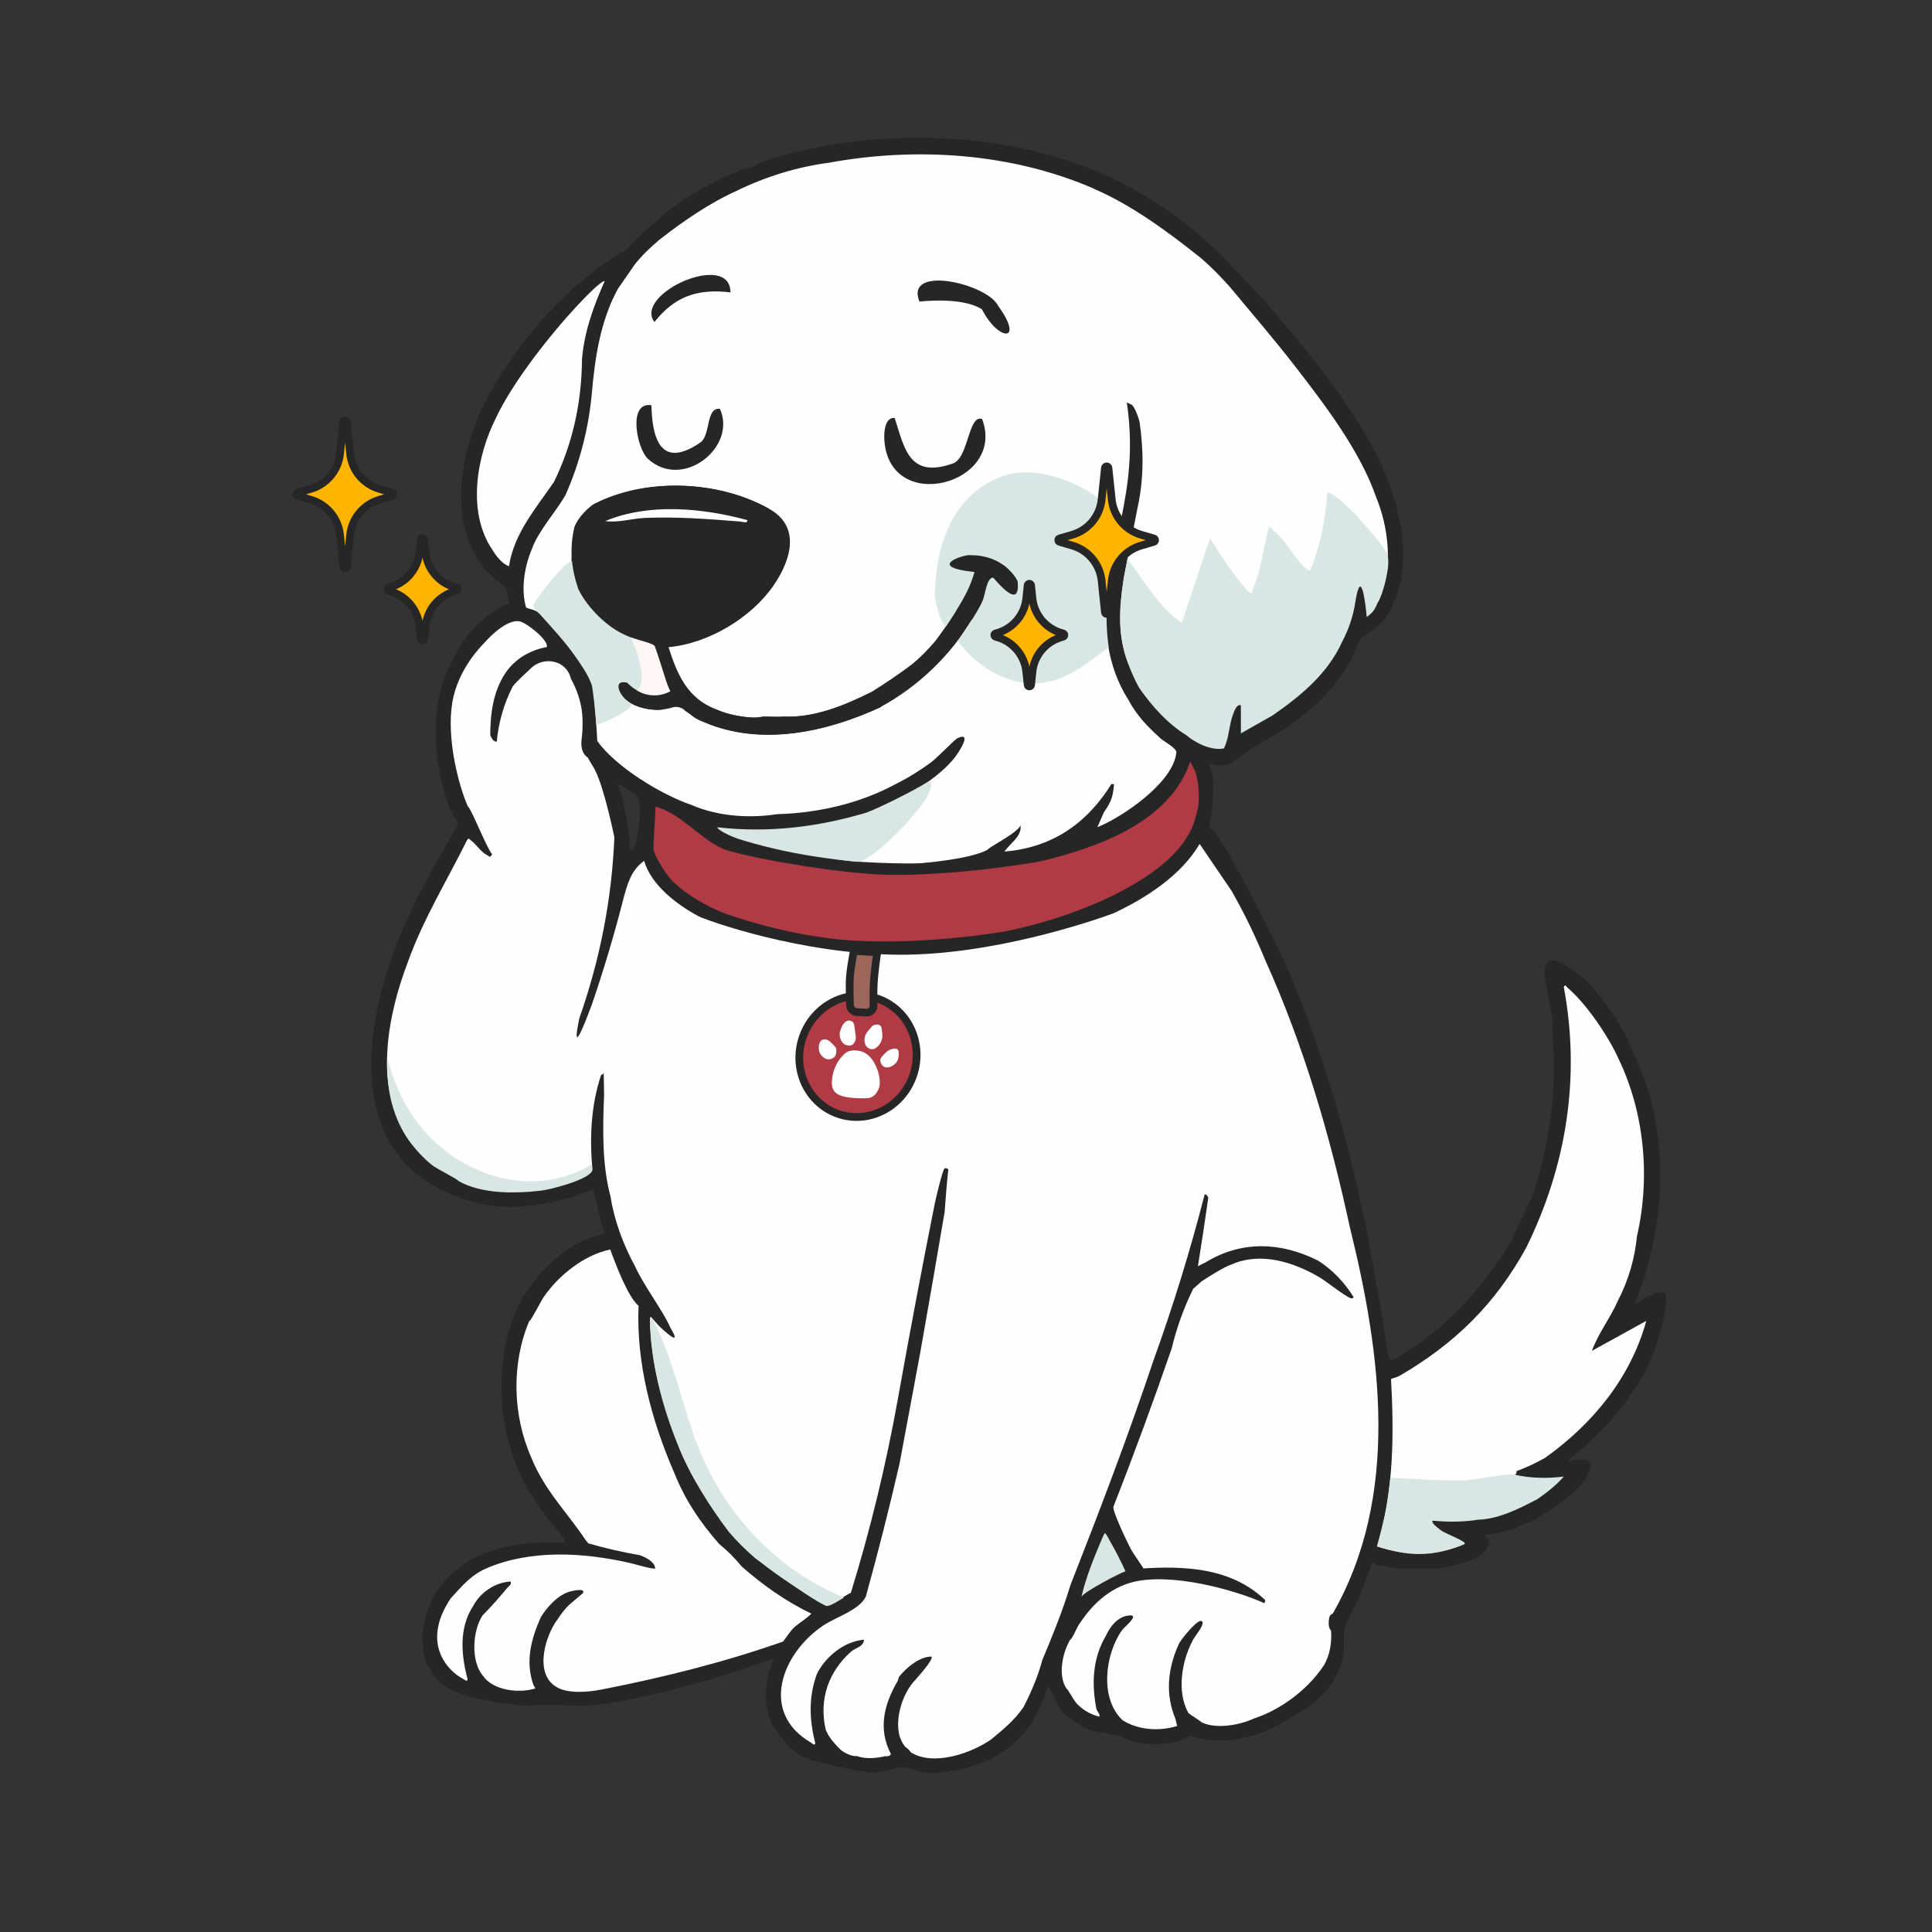
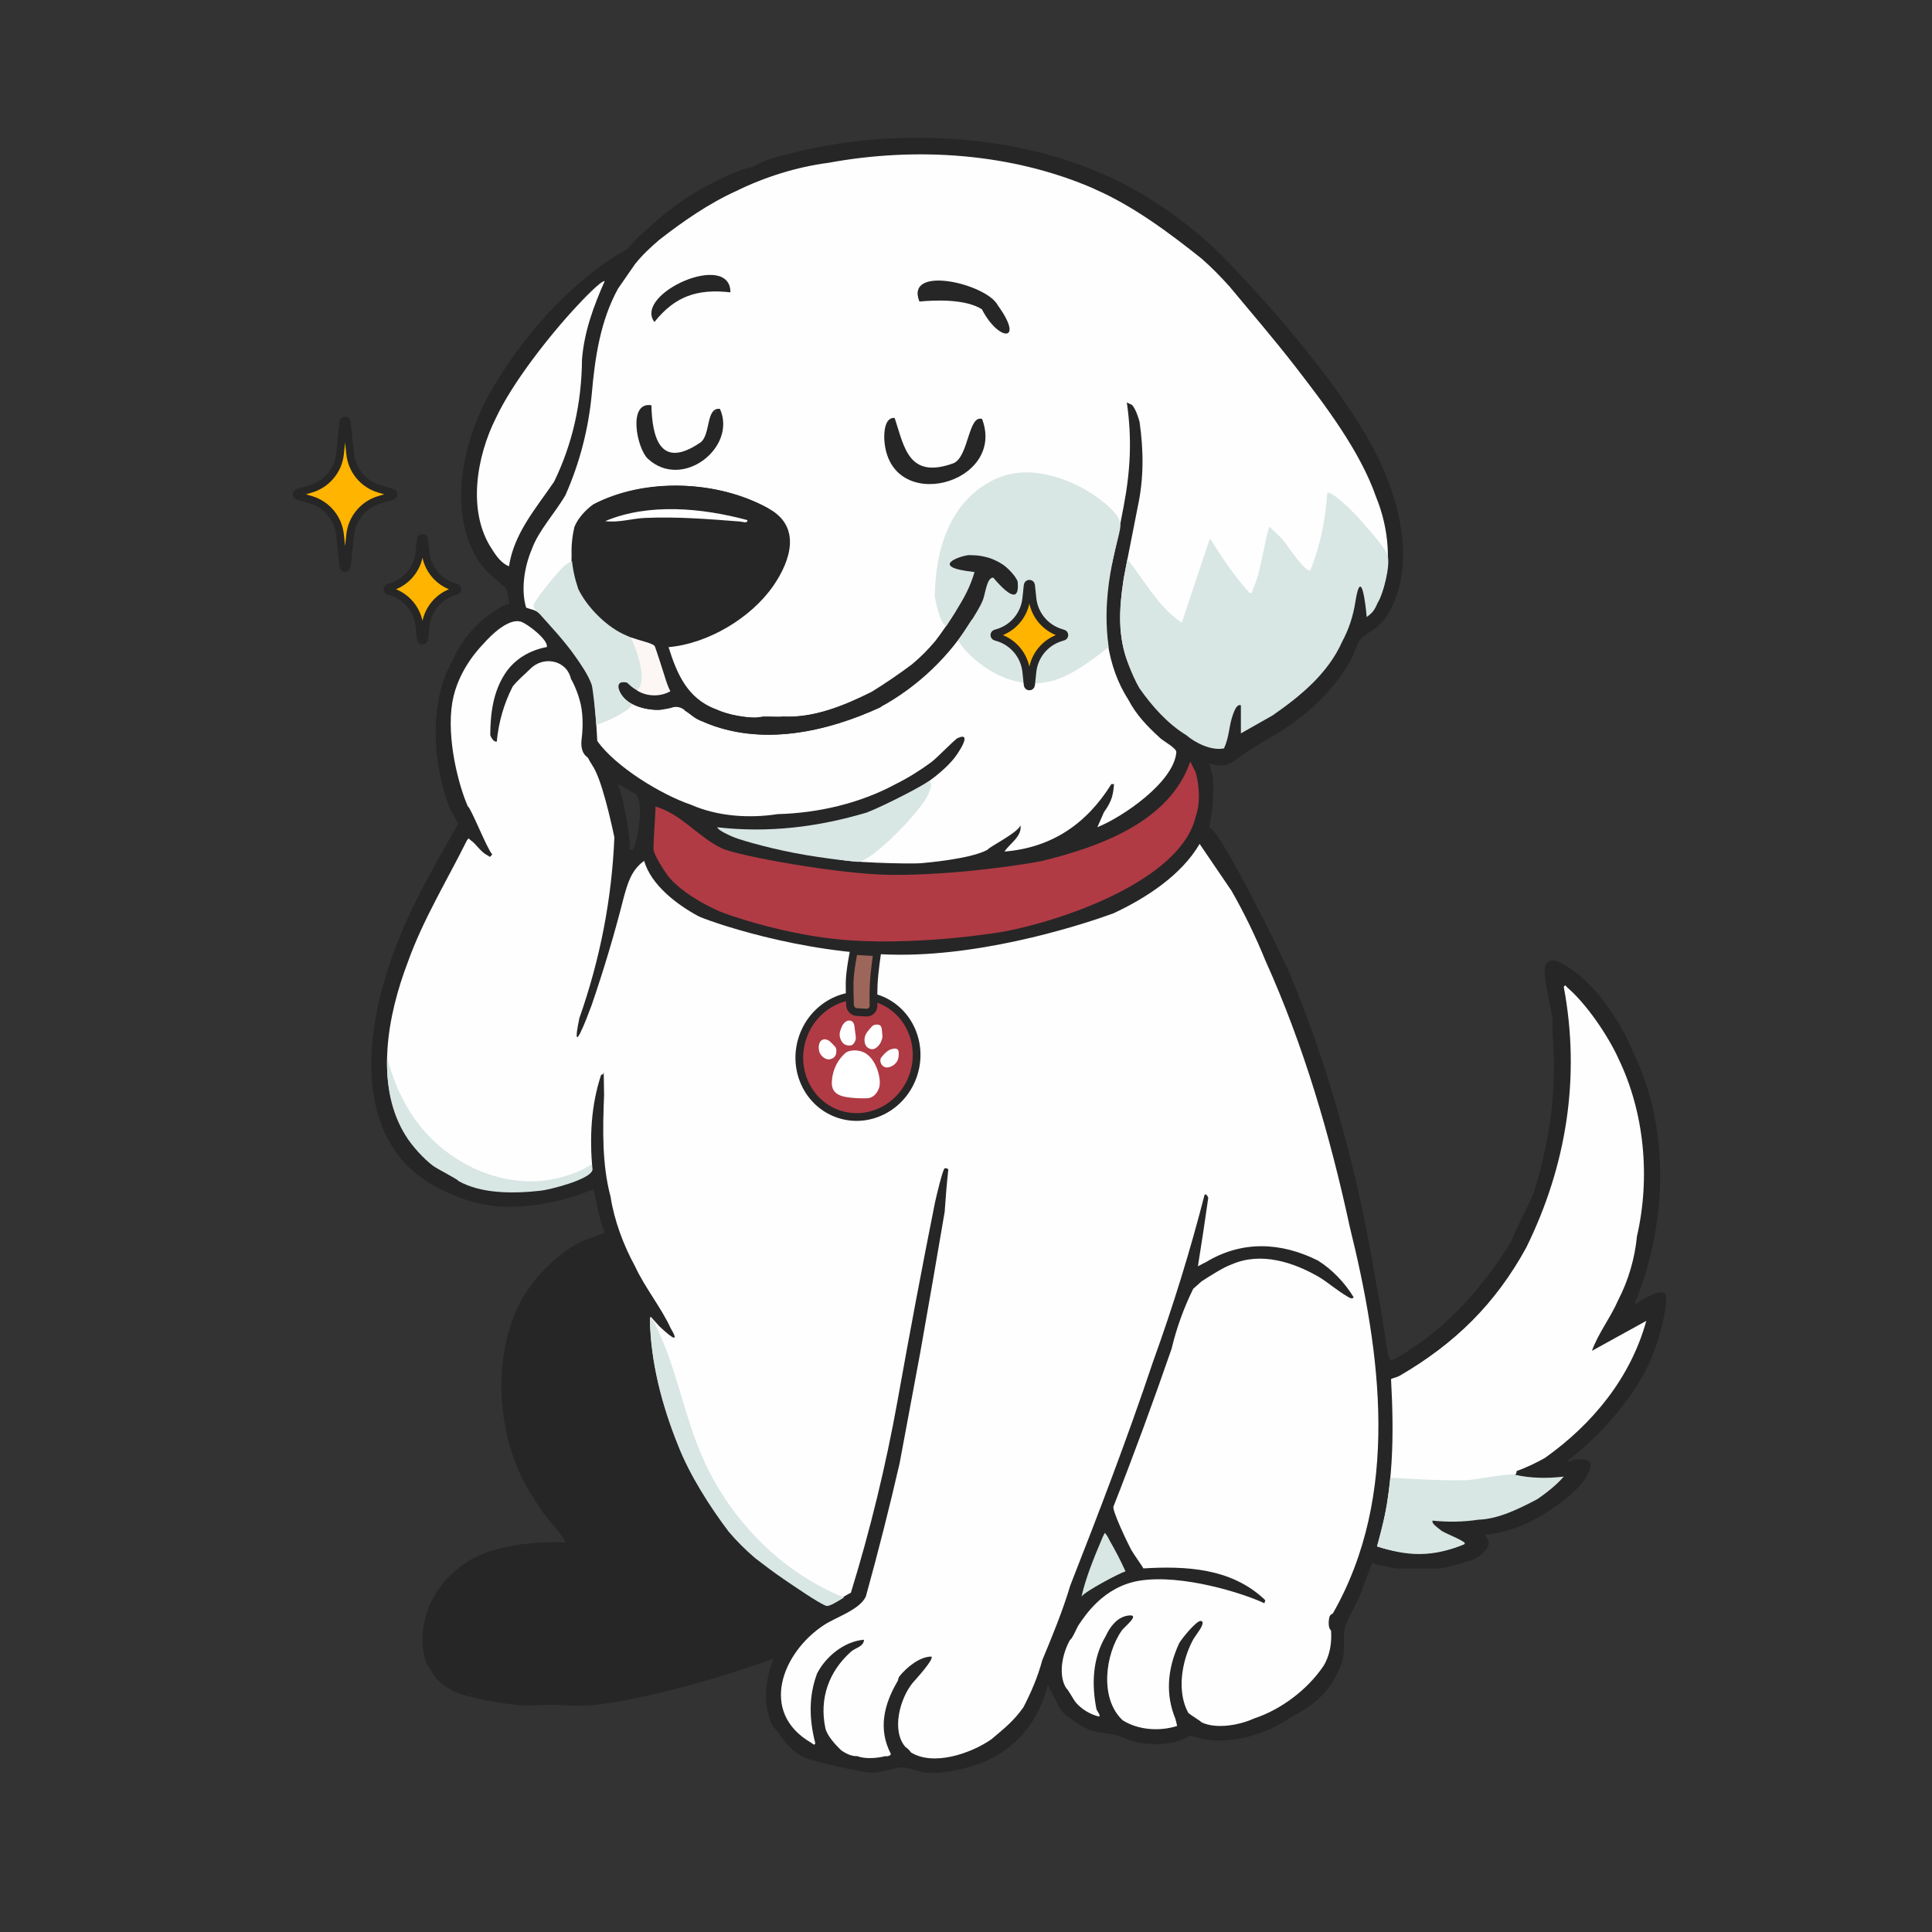
<svg xmlns="http://www.w3.org/2000/svg" viewBox="0 0 250 250" data-name="Layer 1" id="Layer_1">
  <rect x="0" y="0" width="250" height="250" fill="#333333" stroke="none" />
  <defs>
    <style>
      .cls-1 {
        fill: #9d665b;
      }

      .cls-1, .cls-2, .cls-3 {
        stroke: #262626;
        stroke-miterlimit: 10;
      }

      .cls-4, .cls-2 {
        fill: #b03b45;
      }

      .cls-5 {
        fill: #fff;
      }

      .cls-6 {
        fill: #262626;
      }

      .cls-3 {
        fill: #ffb400;
      }

      .cls-7 {
        fill: #fefefe;
      }

      .cls-8 {
        fill: #fcf7f5;
      }

      .cls-9 {
        fill: #d8e6e4;
      }
    </style>
  </defs>
  <path d="M213.28,167.75h0,0c-.57.23-1.07.63-1.58.97-.34-.12.12-.6.12-.73h0c3.9-9.99,4.29-22.09-.49-31.81,0,0,0,0,0,0,0,0,0,0,0,0-1.41-3.67-4.8-8.73-8.18-10.88-.43-.27-1.59-.98-2.02-1.02h0,0c-.78-.07-1.18.33-1.24,1.09-.1,1.37.54,3.82.86,5.65.02.17.05.32.07.47.02.15.05.3.06.44.05.52-.04,1.05,0,1.57.25,3.24.28,5.73,0,8.99-.35,4.06-1.23,8.01-2.43,11.9,0,0,0,0,0,0,0,0,0,0,0,0s0,0,0,0c0,0,0,0,0,0-.9,2.12-2.09,4.15-2.91,6.31h0c-3.22,5.06-6.89,9.59-11.82,13.07-.68.48-2.97,2.06-3.6,2.23-.39.11-.56-.96-.6-1.21h0c-.49-3.04-.82-5.68-1.46-8.74,0,0,0,0,0,0h0c-2.15-13.41-5.91-27.53-11.17-40.07h0c-.98-2.33-9.07-18.78-10.44-18.94.46-2.06.64-4.2.49-6.31h0s0,0,0,0c-.04-.58-.31-1.37-.49-1.94,1.46.45,2.46.36,3.66-.6,1.95-1.54,3.69-2.31,5.79-3.67,3.68-2.38,6.57-5.13,8.8-8.92.43-.73.92-2.39,1.3-2.83.92-1.07,2.27-1.17,3.51-3.16,0,0,0,0,0,0,4.03-6.46,1.44-15.63-1.94-21.86h0c-3.96-7.3-11.27-16.02-17-22.1h0c-1.43-1.51-2.81-2.98-4.37-4.37h0c-4.31-3.83-9.21-7.04-14.57-9.23-12.06-4.92-26.87-5.4-39.44-2.17-1.56.4-3.39.85-4.75,1.68-2.15.51-4.37,1.61-6.31,2.67-2.63,1.44-4.83,3.1-7.04,5.1-1.02.92-2.08,1.8-2.91,2.91-7.24,3.98-13.98,11.68-17.97,18.94h0c-3.32,6.03-5.26,14.88-1.46,21.13.31.5.81,1.14,1.21,1.58.44.5,2.49,2.14,2.56,2.3.04.09.42,1.86.36,1.94-.03.04-.7.2-.98.36-2.75,1.58-5.1,4-6.31,6.93,0,0,0,0,0,0-3.14,5.39-2.61,13.22-.49,18.94.3.8.86,1.48,1.18,2.26-2.42,4.28-5.05,8.77-7.01,13.28h0c-3.31,7.65-5.98,17.91-2.79,25.98.15.38,1,2.36,2.46,4.12,1.26,1.52,3.06,2.82,4.22,3.42,0,0,3.76,2.35,8.46,2.7s10.11-1.31,11.45-1.97c.19-.1.51-.11.73-.24.47,1.86.68,3.82,1.46,5.59-1.05.52-2.33.73-3.56,1.42-3.22,1.79-6.35,5.17-7.85,8.54h0c-2.91,6.54-2.47,14.92.49,21.37,0,0,0,0,0,0,.71,1.54,1.88,3.39,2.86,4.79.46.66,3.01,3.6,2.97,3.95-3.65-.08-7.79.22-11.17,1.7-2.11.93-4.37,2.89-5.59,4.86,0,0,0,0,0,0-1.67,2.69-2.28,6.2-1.21,9.23.23.04.7,1.12.97,1.46h0s0,0,0,0c.44.54.64.79,1.21,1.21.53.39,1.17.77,1.78,1.01,1.92.79,7.45,1.76,9.51,1.65.94-.05,1.56-.08,2.13-.09.06,0,.13,0,.19,0,.22,0,.43,0,.65,0,.51.01,1.08.04,1.9.09,4.29.27,9.85-1.15,14.06-2.2,4.24-1.06,8.41-2.41,12.53-3.87-1.1,2.56-1.43,5.63-.36,8.25.28.7.55.79.85,1.22h0,0c.91,1.35,2.03,2.74,3.64,3.4h0s0,0,0,0c1.27.52,7.3,1.89,8.62,1.89,1.22,0,2.9-.69,3.89-.68.8,0,2.17.63,3.18.7,2.22.16,5.32-.55,7.38-1.42,0,0,0,0,0,0,4.37-1.85,7.11-5.39,8.26-9.96l1.6,3.13c.68.9,1.22,1.16,2.04,1.72,0,0,0,0,0,0,0,0,0,0,0,0,2.38,1.61,2.85,1.1,5.34,1.7.71.17,1.51.67,2.42.86,2.27.48,5.04.39,7.06-.86,4.24,1.6,9.52.07,13.11-2.43,0,0,0,0,0,0,0,0,0,0,0,0,2.15-1.09,4.05-2.47,5.34-4.61,0,0,0,0,0,0h0c.39-.64,1.04-1.97,1.21-2.67.37-1.48.03-2.89.3-4.2.16-.77,1.46-3.07,1.89-4.06.32-.72,1.54-4.21,1.71-4.37.06-.05.4.25.48.24.28.04.56.07.83.11.64.14,1.34.38,1.72.38h5.59c.63,0,3.82-.91,4.49-1.21h0,0c.77-.35,2.06-1.3,1.91-2.25-.05-.32-.46-.68-.45-.9h0c1.81-.14,3.69-.74,5.34-1.46,0,0,0,0,0,0,2.33-1.02,6.53-3.87,7.77-6.07,0,0,0,0,0,0,1.17-2.07.37-2.35-1.7-2.19h0,0c-.13.01-.54.52-.73.12.67-.5,1.32-1.02,1.94-1.58,0,0,0,0,0,0h0c1.29-1.16,2.5-2.33,3.64-3.64,0,0,0,0,0,0,2.13-2.44,4.12-5.23,5.34-8.26.81-1.99,1.87-5.56,1.82-7.66-.03-1.17-1.57-.42-2.3-.12ZM201.14,142.5h0s0,0,0,0c0,0,0,0,0,0,0,0,0,0,0,0ZM154.02,224.34h0ZM81.89,109.96c-.06.02-.44.02-.49,0h0c.36-.42-.53-6.17-1.46-8.5,0,0,0,0,0,0,.78.35,1.39.81,2.19,1.21h0c1.3.75.47,6.02-.24,7.29,0,0,0,0,0,0,0,0,0,0,0,0ZM73.15,199.57h0,0ZM60.86,219.27l-.54-.19c.41.12.83.23,1.25.34-.24-.05-.47-.09-.71-.14ZM77.57,220.3c-.69.08-1.35.14-1.97.16.66-.04,1.32-.1,1.97-.16ZM215.22,167.51s0,.1,0,.14c-.04-.05-.1-.09-.15-.13l.15-.02Z" class="cls-6" />
  <g>
    <path d="M70.72,83.73c-2.15.41-4.13,1.55-5.34,3.4-1.58,2.38-1.93,5.24-1.94,8.01.24.58.53.86.84.83.24-2.54.93-4.93,2.07-7.15.61-.76,1.47-1.51,2.19-2.19,1.65-1.8,4.76-1.3,5.34,1.21.08.12.89,1.56,1.28,3.36.33,1.53.25,3.35.09,4.54-.11,1.09.16,1.86.82,2.3.28.58.75,1.21.97,1.7,1.2,2.4,2.46,8.61,2.46,8.61-.33,7.96-1.84,15.76-4.53,23.4-1.17,5.61.92.11,1.58-1.66,1.57-4.57,2.95-9.18,4.13-13.84.53-1.91.96-3.61,2.67-4.86.89,3.11,4.24,5.68,7.04,7.17.8.43,12.99,4.91,25.94,4.98,11.96.06,24.66-4.22,27.73-5.35,4.2-1.95,8.81-4.93,11.17-8.99l4.13,6.07c1.65,2.88,3.11,5.91,4.37,8.99,4.97,11.02,8.38,22.68,10.93,34.49,4.05,16.41,6.56,34.69-2.19,50.03-.04.07-.39.08-.48.6-.08.43-.13,1.33.24,1.58.14,1.52-.14,3.29-.97,4.61-2.04,3.04-5.49,5.66-8.99,6.8-1.88.87-4.93,1.41-6.8.49-.02-.11-1.4-.93-1.7-1.21-1.51-2.71-.86-6.62.49-9.23.26-.59,1-1.41,1.26-2.03.12-.29.2-.63-.16-.64-.57-.02-2.47,2.31-2.79,2.91-1.57,3.43-1.73,6.67-.49,9.71.1.31.17.65.24.97-2.26.71-4.98.55-7.04-.73-3.03-2.82-2.28-8.55-.11-11.64.33-.47,2.56-2.19.76-1.91-1.37.21-2.31,1.46-2.84,2.63-1.72,2.9-1.85,6.23-1.21,9.47.09.28.54.74.36.97-1.16-.28-2.25-.93-3.03-1.83-.28-.33-1.06-1.78-1.22-1.82-1.13-1.72-.5-4.61.49-6.31.25-.04.86-1.55,1.11-1.92.75-1.08,3.17-4.98,7.93-5.72,5.4-.85,13.29,1.6,16.09,2.93l.12-.38c-.07-.09-.17-.16-.24-.24-4.28-3.93-10.06-4.22-15.54-3.89-.03-.14-1.33-1.95-1.58-2.42-.59-1.12-2.47-5.09-2.29-5.58,2.65-6.75,5.15-13.56,7.52-20.41.64-2.68,1.57-5.27,2.8-7.77l1.09-.97c1-.64,2.84-1.83,3.89-2.19,3.76-1.65,8-.31,11.41,1.7,1.17.74,2.33,1.74,3.52,2.43.23.13.66.46.85.12-1.12-1.85-2.77-3.59-4.61-4.74-4.78-2.4-9.87-2.64-14.57.24-.3.12-.92.49-.97.49.47-2.93.92-5.88,1.34-8.86-.13-.33-.34-.57-.49-.35-1.84,7.18-4.06,14.38-6.67,21.6-3.26,9.73-6.93,19.34-10.69,28.9-.99,3.31-2.31,6.52-3.64,9.71-.56,2.12-1.43,4.13-2.43,6.07-1.28,1.81-2.49,2.74-4.13,4.13-2.64,1.85-7.52,3.53-10.44,1.7-.29-.42-.37-.44-.73-.73-1.8-2.14-.67-6.25.97-8.26.37-.42,2.79-3.05,2.43-3.4-1.52-.01-3.22,1.41-4.14,2.55-.17.22-.16.5-.23.61-1.77,3-2.57,6.21-.88,9.44-.02.21-.5.37-.7.28-1.04.27-2.64.41-3.64,0-.6.04-1.29-.2-2.06-.73-.74-.69-1.87-1.92-2.08-2.9-.8-3.82.44-7.29,3.29-9.86.58-.53,1.68-.66,1.71-1.57-2.53.2-4.94,2.16-6.07,4.37-1.11,2.96-1.02,5.96-.24,8.99-.05.44-.36.07-.56-.05-6.75-3.94-3.71-11.67,1.69-15.21,1.54-1.01,4.63-1.98,5.42-3.69,1.58-5.7,3.04-11.45,4.37-17.24.89-4.77,1.78-9.55,2.67-14.33,1.08-6.07,2.13-12.14,3.16-18.21.12-1.8.27-3.63.47-5.49-.13-.15-.28-.17-.47-.14-.23.03-1.15,3.91-1.26,4.46-1.7,8.48-3.3,17.04-4.83,25.57-1.52,8.44-3.53,16.74-6.05,24.9-.63.23-2.58,1.73-3.16,1.57-.85-.24-4.52-2.78-5.52-3.46-1.24-.84-2.57-1.84-3.71-2.73-1.22-1.05-2.36-2.17-3.4-3.4-2.46-3.25-5.07-7.37-6.56-11.17-2.06-5.1-3.56-10.75-3.64-16.27.02-.03-.04-.2.12-.24.36.41.72.81,1.09,1.21,2,1.88,2.49,1.96,1.46.24-1.21-2.65-3.32-5.22-4.61-8.01-1.49-2.72-2.69-5.93-3.16-8.99-1.12-4.17-1.02-8.75-.84-13.16l-.05-3.05c0,.29-.1.43-.33.42-1.33,4.02-1.5,8.13-1.13,12.26-.42,1.22-5.52,2.48-6.62,2.61-3.42.39-7.74.44-10.71-1.26-.03-.19-2.72-1.54-3.27-1.95-1.21-.9-2.74-2.59-3.53-3.88-4.1-6.5-2.36-15.54.24-22.34,1.95-5.48,5.08-10.59,7.66-15.78.28-.4.23-.17.48,0,.73.49,1.25,1.49,2.18,1.96.35.17.21.35.61-.13-.66-.67-2.81-6.14-3.15-6.19-1.21-2.72-2.8-8.83-2.02-13.48.73-4.34,3.79-7.32,4.09-7.65.98-1.12,3.17-3.23,4.74-2.81.84.23,3.64,2.39,3.4,3.3Z" class="cls-7" />
    <path d="M141.64,24.47c4.93,2.13,9.71,5.69,13.84,8.99,1.3,1.13,2.49,2.36,3.64,3.64,2.79,3.35,5.77,6.82,8.49,10.33,3.83,4.95,8.39,10.93,10.45,16.87,1.64,3.98,2.2,9.08.49,13.11-.04.12-.17.31-.24.49-.4.15-.69.09-.7-.32,1.74-4.74.9-6.65-2.22-10.29-.91-1.06-2.04-2.04-3.16-2.87-.4,3.29-.87,6.67-2.38,9.66l-.68.15c-1.62-1.6-3.14-3.3-4.57-5.11-.57,2.51-1.26,5.02-2.08,7.55-.82.83-1.88.15-3.18-2.06l-2.64-3.79-3.22,9.64c-.38.58-.78.6-1.33.17-2.18-1.97-4.05-4.26-5.59-6.87-.59,3.85-1.06,8.03.38,11.7.18.66.34,1.28-.45,1.43-1.97-3.64-1.68-8.09-1.08-12.09l1.81-9.2c.8-3.69.77-7.3.24-11.01-.16-.62-.54-1.72-.97-2.19l-.68-.32c.68,4.64.48,8.77-.41,13.45-.58,3.06-1.28,6.54-2.01,9.55-.03.15-.09.76-.09.76-.58,5.07-.11,10.3,2.7,14.69,1.06,2.02,2.46,3.45,4.13,4.98.48.44,2.13,1.31,2.09,1.83-.32,3.86-6.91,8.37-10.22,9.7l.85-1.94c1.07-1.49,1.21-2.26,1.33-3.98,0-.04.24.47-.36.33-3.2,5.14-7.7,8.24-13.84,8.74.68-1.05,2.29-1.94,2.07-3.4-.29.95-4.21,2.89-4.25,3.16-2.21,1.23-8.2,1.7-8.43,1.73-1.53.17-10.55-.1-11.12-.59-.19-.16-.65-1.21-.36-1.38-.18-1.13.94-.36,1.14.52,2.33.48,3.34-.15,5.09-1.57,2.1-1.72,4.3-3.81,5.59-6.18-2.06,1.28-4.21,2.34-6.46,3.19-.66.26-1.28.32-1.02-.46,1.04-.35,2.26-.94,3.19-1.33,2.7-1.24,6.12-3.41,8.01-5.71.48-.58,2.54-3.59.49-2.66-.38.17-2.61,2.52-3.43,3.13-1.39,1.03-3.04,2.06-4.59,2.82-4.63,2.51-10.05,3.75-15.3,3.89-3.68.57-7.74.29-11.17-1.21-3.84-1.3-9.79-4.92-12.14-8.26-.12-2.22-.28-4.41-.49-6.56-.04-.18-.02-.37.1-.51.83-.9,1.26,3.79,1.27,4.27.85-.45,1.66-.99,2.41-1.59-1-.74-2.37-3.11-.88-3.91.57-.3.95-.09.74.52-1.42,2.55,3.25,4.04,5.23,3.73,1.36-.55,2.37-.49,3.03.16.68-.29,2.4.74,2.43,1.46,7.29,3.14,15.78,1.32,22.83-1.94l.56-.87c4.21-2.47,7.82-5.91,10.45-10.02l.89-.52c.55-.34.78,0,.62.6-2.71,2.4-.01,4.62,2.43,5.85,5.45,2.73,9.09.88,13.54-2.63-.75-4.3-.23-9.21.74-13.48l.64-.78-.37-.49c1.64-3.46-4.74-6.38-7.32-7.07-10.74-2.87-16.4,9.04-14.08,17.97.56-.74,1.1-1.06,1.62-.94-.07,1.54-1.26,3.28-2.67,3.89-.88,1.05-1.86,2.04-2.91,2.91-.96,1.7-3.41,3.37-5.34,3.64-3.51,1.76-7.44,3.34-11.41,3.16-.79.21-1.68.21-2.67,0-1.8.35-4.36-.2-6.07-.97-1.39.54-3.19-1.36-4.04-2.46-.64-.83-2.88-5.02-2.33-5.77,3.95-.86,7.41-2.16,10.55-4.83s7.7-9.07,2.77-12.28l-.15-.65c-6.56-3.64-15.84-3.95-22.59-.49.01.56-.33,1.1-1.04,1.61-.38.75-.84,1.18-1.39,1.3-.27,1.84-.43,3.62-.49,5.34.26.73-.15.66-.68.2-.53.49-3.79,4.35-3.61,4.63.68.29.99.86.17.99-.48-.45-1.24-.52-1.7-.73-.7-2.35-.21-5.31.73-7.53.87-2.44,3.08-4.78,4.37-7.04,1.83-4.14,2.97-8.51,3.4-13.11.4-4.63,1.11-9.46,3.4-13.6.72-1.05,1.46-2.11,2.19-3.16.93-1.17,2.02-2.19,3.16-3.16,3.04-2.37,6.43-4.72,9.96-6.31,3.64-1.8,7.86-3.12,11.9-3.64,11.4-2.1,23.79-1.29,34.49,3.4Z" class="cls-7" />
-     <path d="M68.54,170.91c.18-.03,1.49-2.62,1.85-3.13,1.94-2.79,5.25-5.43,8.58-6.09.62,1.71,2.31,6.23,3.66,7.27-.32,7.36,1.67,14.84,4.61,21.61,1.43,3.54,3.29,6.34,5.83,9.23,1.09.88,2.06,1.86,2.91,2.91,2.68,2.35,5.75,4.55,8.98,6.07.11.14-1.83,1.46-2.07,1.69-.75.69-1.02,1.28-1.57,1.95-7.69,2.7-15.61,4.67-23.55,6.22-1.71.33-4.39.56-5.84-.39-2.82-1.75-1.39-6.59.24-8.74.26-.44.85-1.19,1.21-1.58.38-.42,2.01-1.69,2.07-1.82.31-.65-1.41-.26-1.83-.13-1.46.46-2.86,2-3.64,3.28-1.26,2.85-2.02,5.69-.97,8.74.05.14.26.38.24.49-2.1.65-5.5.28-6.8-1.7-1.57-1.89-1.28-5.86,0-7.77.9-.87,2.35-2.53,3.16-3.52.22-.27.59-.39.48-.85-2.02.09-3.94,1.41-4.86,3.16-1.88,2.87-1.55,6.36-.73,9.47-.04.42-.36.07-.57-.03-1.72-.87-5.62-4.4-1.62-10.41,1.42-1.54,2.61-3.03,4.61-3.89,5.7-2.46,12.49-2.08,18.46-.73.48.08,3.19.92,3.4.73-.07-.89-1.23-1.41-1.94-1.7-2.25-.39-4.48-.9-6.71-1.54l-.34-.41c-2.42-3.63-5.34-6.45-7.04-10.69-2.44-5.49-2.6-12.21-.24-17.73Z" class="cls-7" />
    <path d="M209.39,136.91c3.42,7.02,4.18,15.48,2.43,23.07-.27,2.84-1.11,5.72-2.43,8.26-.98,2.26-2.57,4.27-3.4,6.56l7.04-3.88c-2.04,7.39-6.96,13.36-13.11,17.73-1.18.67-2.4,1.24-3.68,1.71.01.18-.02.37-.2.47l-.27.47c-5.01.84-9.74.91-14.88.05l-1.53,8.04c3.01.76,6.15.66,9.14-.06.31.17.39-.15.97.49-3.43,1.48-7.74,1.49-11.28.29,2.19-7.1,2.2-14.58,1.81-21.66.25-.14.74-.21,1.14-.44,7.12-4.15,12.37-9.29,16.35-16.56,5.23-10.61,7.05-22.1,4.86-33.76.29-.33.19-.14.49.12,2.44,2.09,5.22,6.18,6.56,9.11Z" class="cls-7" />
    <path d="M78.25,36.37c-1.43,3.22-2.66,6.56-2.94,10.14-.05,5.7-1.25,10.98-3.62,15.84-2.33,3.42-5.18,6.65-5.83,10.93-.94-.36-1.67-1.35-2.18-2.19-3.27-4.85-2.01-12.04.49-17,2.15-4.61,7.05-10.83,10.56-14.57.52-.56,3-3.21,3.52-3.15Z" class="cls-7" />
  </g>
  <path d="M154.75,100l-.73-1.46c-2.65,7.83-11.84,11.07-19.19,12.87-1.93.39-10.96,1.85-19.44,1.8-6.69-.04-19.96-2.47-22.01-3.45-3.07-1.47-5.21-4.44-8.57-5.39.07.25-.25,4.06-.25,5.47,0,.78,1.6,3.23,2.19,3.88,1.5,1.64,3.87,3.11,6.33,4.2.85.38,8.82,3.24,17.03,3.77,9.64.62,19.66-1.12,19.66-1.12,7.5-1.36,23.1-6.62,24.97-14.98.61-1.67.45-3.88,0-5.59Z" class="cls-4" />
  <g>
    <path d="M178.31,77.9c-.44,1.06-.69,1.39-1.46,1.94-.14-1.59-.71-6.69-1.46-2-.28,1.86-.85,3.58-1.7,5.16-1.83,4.13-5.39,7.06-9.01,9.57l-4.11,2.33v-3.64c-.53-.18-.83.7-.98,1.08-.59,1.52-.48,2.97-1.21,4.5-1.58.34-3.7-.69-4.86-1.7-2.43-1.48-4.45-3.76-6.07-6.07-.22-.37-1.99-3.47-2.41-7.15s.53-7.71.84-9.56c2.16,2.65,4.03,6.25,7.04,8.22l3.65-10.92c1.53,2.47,3.14,4.88,5.1,7.04.5.11.33-.2.47-.49,1.08-2.35,1.33-5.5,2.08-8.01.1-.08,1.63,1.48,1.82,1.7.41.47,2.94,4.32,3.52,3.89,1.29-3.16,1.95-6.55,2.19-9.96.48-.51,3.59,2.66,4.01,3.15.78.91,3.48,3.82,3.79,4.86.43,1.44-.67,5.19-1.24,6.08Z" class="cls-9" />
    <path d="M196.04,190.83c2.01.46,4.18.5,6.31.24-.94,1.1-2.21,2.08-3.4,2.91-2.38,1.25-5.02,2.58-7.65,2.67-1.92.29-3.89.33-5.93.12-.15.35.54.82,1.19,1.33.63.4,3.53,1.5,2.91,1.7-4.9,2.14-8.47,1.18-11.28.29,0,0,.83-3.07,1.14-4.69s.58-4.18.58-4.18c3,.15,6.43.39,9.46.33,1.82-.03,5.22-.89,6.67-.74Z" class="cls-9" />
    <path d="M69.75,79.36s-.77-.57-.71-1.05c.05-.61,3.89-5.25,4.23-5.26,2.49-1.9,1.54,2.33,1.58,3.15l.62.15c1.27,2.24,3.19,4.16,5.5,5.31l.19.61c.57.2.9.44.97.73,1.67.24,2.55.95,2.65,2.14-.88.38-1.59,4.21-2.37,4.2-1.22-.55-1.08-.91-1.28-.94,0,0-.55-.19-.84,0-.12.08-.21.23-.22.41,0,.16.06.35.09.5.14.39.52,1.08,1.61,1.8,0,.88-4.55,2.88-4.62,2.6-.11-1.52-.41-4.48-.59-5.11-.46-1.3-1.4-2.64-2.19-3.76-1.38-1.95-2.99-3.65-4.61-5.47Z" class="cls-9" />
  </g>
  <path d="M112.25,105.1c1.31-.48,5.93-2.72,7.99-4.04.54.38.04,1.28-.16,1.78-.8,1.95-6.95,8.4-9.01,8.69-.07,0-4.23-.38-8.24-1.15s-7.49-1.84-8.06-2.12c-.37-.15-1.95-.87-1.94-1.21,6.64.76,13.06-.03,19.43-1.94Z" class="cls-9" />
  <path d="M143.58,199.33c.74,1.28,1.43,2.61,2.06,4-.8.24-5.29,2.61-5.7,3.28.59-2.56,1.64-5.1,2.67-7.53.06-.18.25-.55.36-.73.26.28.44.64.61.97Z" class="cls-9" />
  <path d="M99.38,65.76c4.32,2.3,3.01,6.68.69,10.04-2.89,4.18-8.48,7.5-13.56,7.94,1.1,3.49,2.43,6.6,6.07,8.01,1.17.72,4.23,1.17,6.19,1.21.01,0-.04-.11-.12-.24.89-.03,1.79.04,2.67,0,3.93.22,7.91-1.42,11.41-3.16,1.79-1.1,3.66-2.38,5.34-3.64,1.06-.88,2.03-1.87,2.91-2.91.95-1.24,1.85-2.56,2.67-3.89-.03-.9.32-1.83,1.03-2.79.28-1.03.75-1.8,1.4-2.31-3.75-.15-3.39-2.45.12-1.99,1.18.15,2.41.61,3.52,1.02.86-.44,2.53,1.41,1.94,2.19.21,2.4-.84,2.23-3.16-.49-.36,1.81-1.03,3.53-2,5.16l-.68.18c-2.81,4.73-7.06,8.79-11.9,11.41-7.03,3.22-15.32,5.1-22.83,1.94-1.31-.47-1.43-.82-2.43-1.46-.17-.5-.78-.62-1.4-.51-1.96.69-4.93.44-6.44-1.11-.85-.87-1.36-2.4.31-2.03.05.02,2.73,2.89,4.81.92-.25-.47-.23-.86.05-1.17-.35-1.48-.77-2.97-1.29-4.47-1.19-.45-2.38-.9-3.57-1.35-2.47-.97-5.18-3.67-6.31-6.07-.9-2.69-1.15-5.18-.49-8.01.46-1.14,1.45-2.2,2.43-2.91,6.69-3.49,15.92-3.14,22.59.49Z" class="cls-6" />
  <path d="M144.96,67.85c.04-1.62-3.72-4.11-5.1-4.81-3.34-1.69-7.31-2.72-10.92-1.11-5.94,2.65-7.9,9.09-7.97,15.12,0,.61.79,3.96,1.48,3.96l1.22-1.89c1.04-1.68,1.88-3.15,2.43-5.1-6.04-.64-1.91-2.09-.73-2.19.87.04,1.22,0,2.22.25.86.21,1.61.6,2.15.96.65.42,1.67,1.48,1.94,2.19.24,2.43-.81,2.27-3.16-.49-.85,0-1.01,2.11-1.34,2.91-.35.87-.86,1.63-1.33,2.43-.47.62-1.26,1.95-1.86,2.76,0,.51,4.95,6.73,11.59,5.39,2.77-.49,5.74-2.83,7.88-4.5-1.15-8.14,1.74-14.78,1.51-15.88Z" class="cls-9" />
  <g>
    <path d="M94.52,37.83c-4.35-.5-7.22.55-9.84,3.84-2.74-3.66,9.83-9.27,9.84-3.84Z" class="cls-6" />
    <path d="M129.13,39.53c-1.43-2.82-12.08-5.33-10.16-.51,2.05-.2,5.96-.35,8.09,1,2.14,4.19,5.58,4.35,2.07-.49Z" class="cls-6" />
    <path d="M93.16,52.91c-1.85-.24-1.17,3.37-2.53,4.35-5.34,3.65-6.24-.91-6.34-4.82-3.09-.5-1.89,5.57-.47,6.91,4.46,4.15,11.58-1.46,9.34-6.44ZM92.5,53.36c.05-.09.1-.17.19-.21-.06.06-.13.13-.19.21Z" class="cls-6" />
    <path d="M127.07,54.21c-1.77-.55-1.71,4.81-3.65,5.72-5.86,2.14-6.4-2.06-7.65-5.85-1.29-.11-1.39,1.89-1.34,2.82.62,9.85,15.84,5.74,12.65-2.69Z" class="cls-6" />
  </g>
  <path d="M86.75,89.44c-1.27.75-3.06.72-4.33-.1,1.76-1.48-.79-6.85-.79-6.86,1.38.47,2.93.79,3.1,1.14.1.2,1.23,3.7,1.38,4.21.02.08.37,1.2.65,1.62Z" class="cls-8" />
  <g>
    <ellipse transform="translate(-52.41 202.3) rotate(-72.79)" ry="7.56" rx="7.88" cy="136.7" cx="111.03" class="cls-2" />
    <path d="M112.07,131.03l-1.19-.07c-.49-.03-.87-.42-.89-.91-.03-.78-.06-1.95-.05-2.88.02-1.54.55-4.12.55-4.12l3.03.18s-.39,2.43-.47,4.27c-.04.99-.04,1.95-.02,2.63.01.52-.43.94-.95.91Z" class="cls-1" />
    <g>
      <path d="M107.68,139.5c.19-1.23.68-2.31,1.68-3.21.53-.48,1.77-.49,2.55-.05,1.57.88,2.19,3.53,1.84,4.53-.36,1-.98,1.25-1.33,1.32-.36.07-2.18.05-3.2-.19-1.41-.33-1.73-1.16-1.53-2.4Z" class="cls-5" />
      <g>
        <path d="M106.02,136.09c-.1-.38-.13-.81.08-1.23.14-.27.45-.42.75-.36.22.04.41.14.57.29.22.2.42.41.62.63.13.14.19.32.18.51,0,.17,0,.34-.05.5-.12.44-.68.74-1.14.63-.43-.11-.85-.49-1.01-.96Z" class="cls-5" />
        <path d="M110.75,134.22c0,.39-.15.69-.4.93-.12.12-.29.14-.45.14-.45,0-.8-.19-1.02-.59-.25-.46-.31-.94-.11-1.44.11-.28.2-.58.41-.81.16-.18.32-.34.57-.38.35-.06.65.12.75.45.03.08.05.17.06.26.06.41.11.82.16,1.23.01.08.02.16.02.22Z" class="cls-5" />
        <path d="M114.19,134.18c-.09.49-.27.91-.63,1.25-.26.25-.57.41-.94.3-.4-.12-.64-.41-.72-.82-.1-.49.02-.95.31-1.36.18-.25.4-.48.6-.71.16-.18.36-.25.6-.26.38-.02.62.13.68.5.06.36.07.73.1,1.09Z" class="cls-5" />
        <path d="M114,136.88c-.28.53.17,1.25.74,1.25.63,0,1.33-.51,1.48-1.12.07-.28.09-.58.07-.86-.02-.34-.25-.51-.59-.46-.23.03-.48.1-.69.22-.43.25-.74.64-1.01.98Z" class="cls-5" />
      </g>
    </g>
  </g>
  <path d="M96.71,67.29c.06.5-.65.21-1,.19-4.14-.32-8.06-.64-12.26-.46-1.68.07-3.43.65-5.13.41,5.64-2.37,12.55-1.7,18.38-.13Z" class="cls-5" />
  <g>
    <path d="M69.01,152.86c-5.87.11-11.63-3.04-15.08-7.71-1.88-2.55-3.08-5.37-3.84-8.33-.11,3.61.53,7.16,2.42,10.16.79,1.29,2.32,2.98,3.53,3.88.55.41,3.24,1.76,3.27,1.95,2.97,1.71,7.28,1.65,10.71,1.26,1.1-.13,6.21-1.39,6.62-2.61-.02-.26-.04-.53-.06-.79-2.29,1.42-5.15,2.15-7.58,2.19Z" class="cls-9" />
    <path d="M90.11,186.65c-2-5.38-2.97-10.73-5.56-15.75-.11-.12-.22-.24-.33-.37-.16.04-.1.21-.12.24.08,5.52,1.58,11.17,3.64,16.27,1.48,3.8,4.1,7.92,6.56,11.17,1.04,1.23,2.18,2.35,3.4,3.4,1.14.88,2.47,1.89,3.71,2.73,1,.68,4.67,3.22,5.52,3.46.4.11,1.46-.58,2.28-1.08-8.83-3.59-15.77-11.14-19.09-20.07Z" class="cls-9" />
  </g>
  <g>
    <path d="M132.98,88.63l-.18-1.71c-.22-2.09-1.68-3.85-3.7-4.45l-.27-.08c-.21-.06-.21-.36,0-.42l.27-.08c2.02-.6,3.48-2.35,3.7-4.45l.18-1.71c.03-.26.41-.26.44,0l.18,1.71c.22,2.09,1.68,3.85,3.7,4.45l.27.08c.21.06.21.36,0,.42l-.27.08c-2.02.6-3.48,2.35-3.7,4.45l-.18,1.71c-.03.26-.41.26-.44,0Z" class="cls-3" />
-     <path d="M142.98,79.24l-.43-4.09c-.22-2.14-1.72-3.94-3.78-4.55l-1.67-.49c-.21-.06-.21-.37,0-.43l1.67-.49c2.07-.61,3.56-2.4,3.78-4.55l.43-4.09c.03-.27.42-.27.45,0l.43,4.09c.22,2.14,1.72,3.94,3.78,4.55l1.67.49c.21.06.21.37,0,.43l-1.67.49c-2.07.61-3.56,2.4-3.78,4.55l-.43,4.09c-.03.27-.42.27-.45,0Z" class="cls-3" />
  </g>
  <g>
    <path d="M54.89,82.7l.18-1.71c.22-2.09,1.68-3.85,3.7-4.45l.27-.08c.21-.06.21-.36,0-.42l-.27-.08c-2.02-.6-3.48-2.35-3.7-4.45l-.18-1.71c-.03-.26-.41-.26-.44,0l-.18,1.71c-.22,2.09-1.68,3.85-3.7,4.45l-.27.08c-.21.06-.21.36,0,.42l.27.08c2.02.6,3.48,2.35,3.7,4.45l.18,1.71c.03.26.41.26.44,0Z" class="cls-3" />
    <path d="M44.88,73.31l.43-4.09c.22-2.14,1.72-3.94,3.78-4.55l1.67-.49c.21-.06.21-.37,0-.43l-1.67-.49c-2.07-.61-3.56-2.4-3.78-4.55l-.43-4.09c-.03-.27-.42-.27-.45,0l-.43,4.09c-.22,2.14-1.72,3.94-3.78,4.55l-1.67.49c-.21.06-.21.37,0,.43l1.67.49c2.07.61,3.56,2.4,3.78,4.55l.43,4.09c.03.27.42.27.45,0Z" class="cls-3" />
  </g>
</svg>